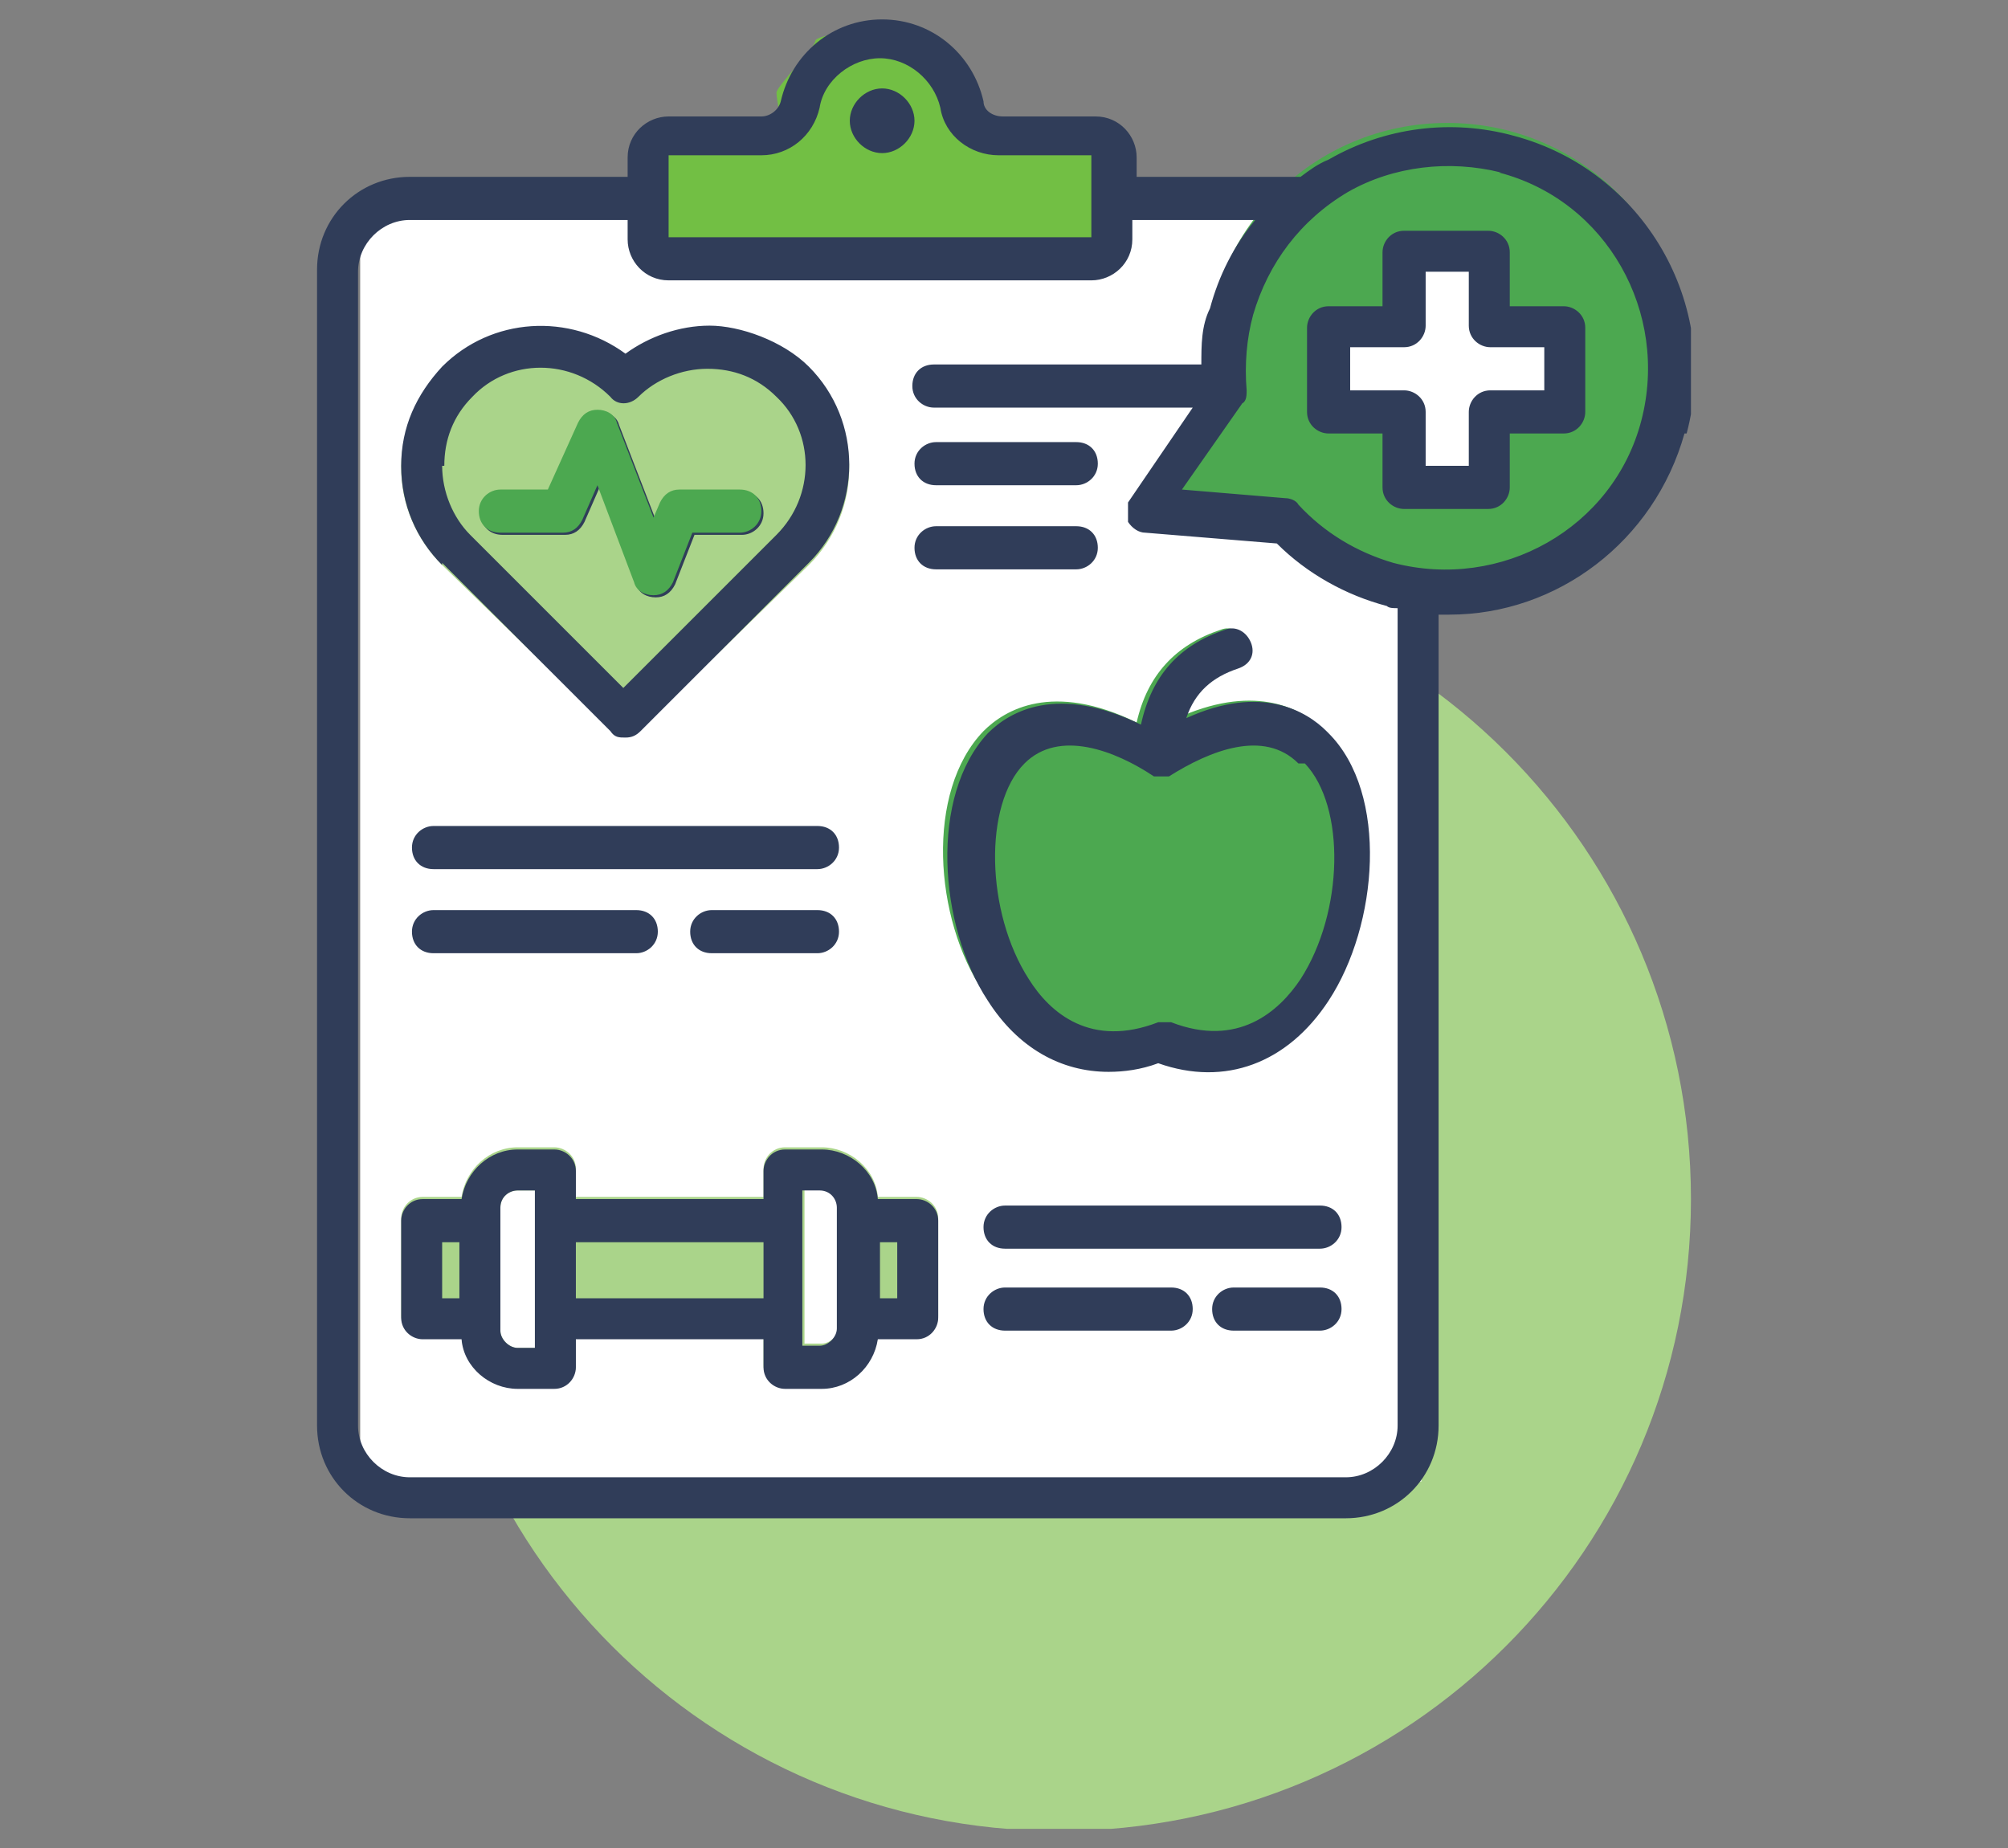
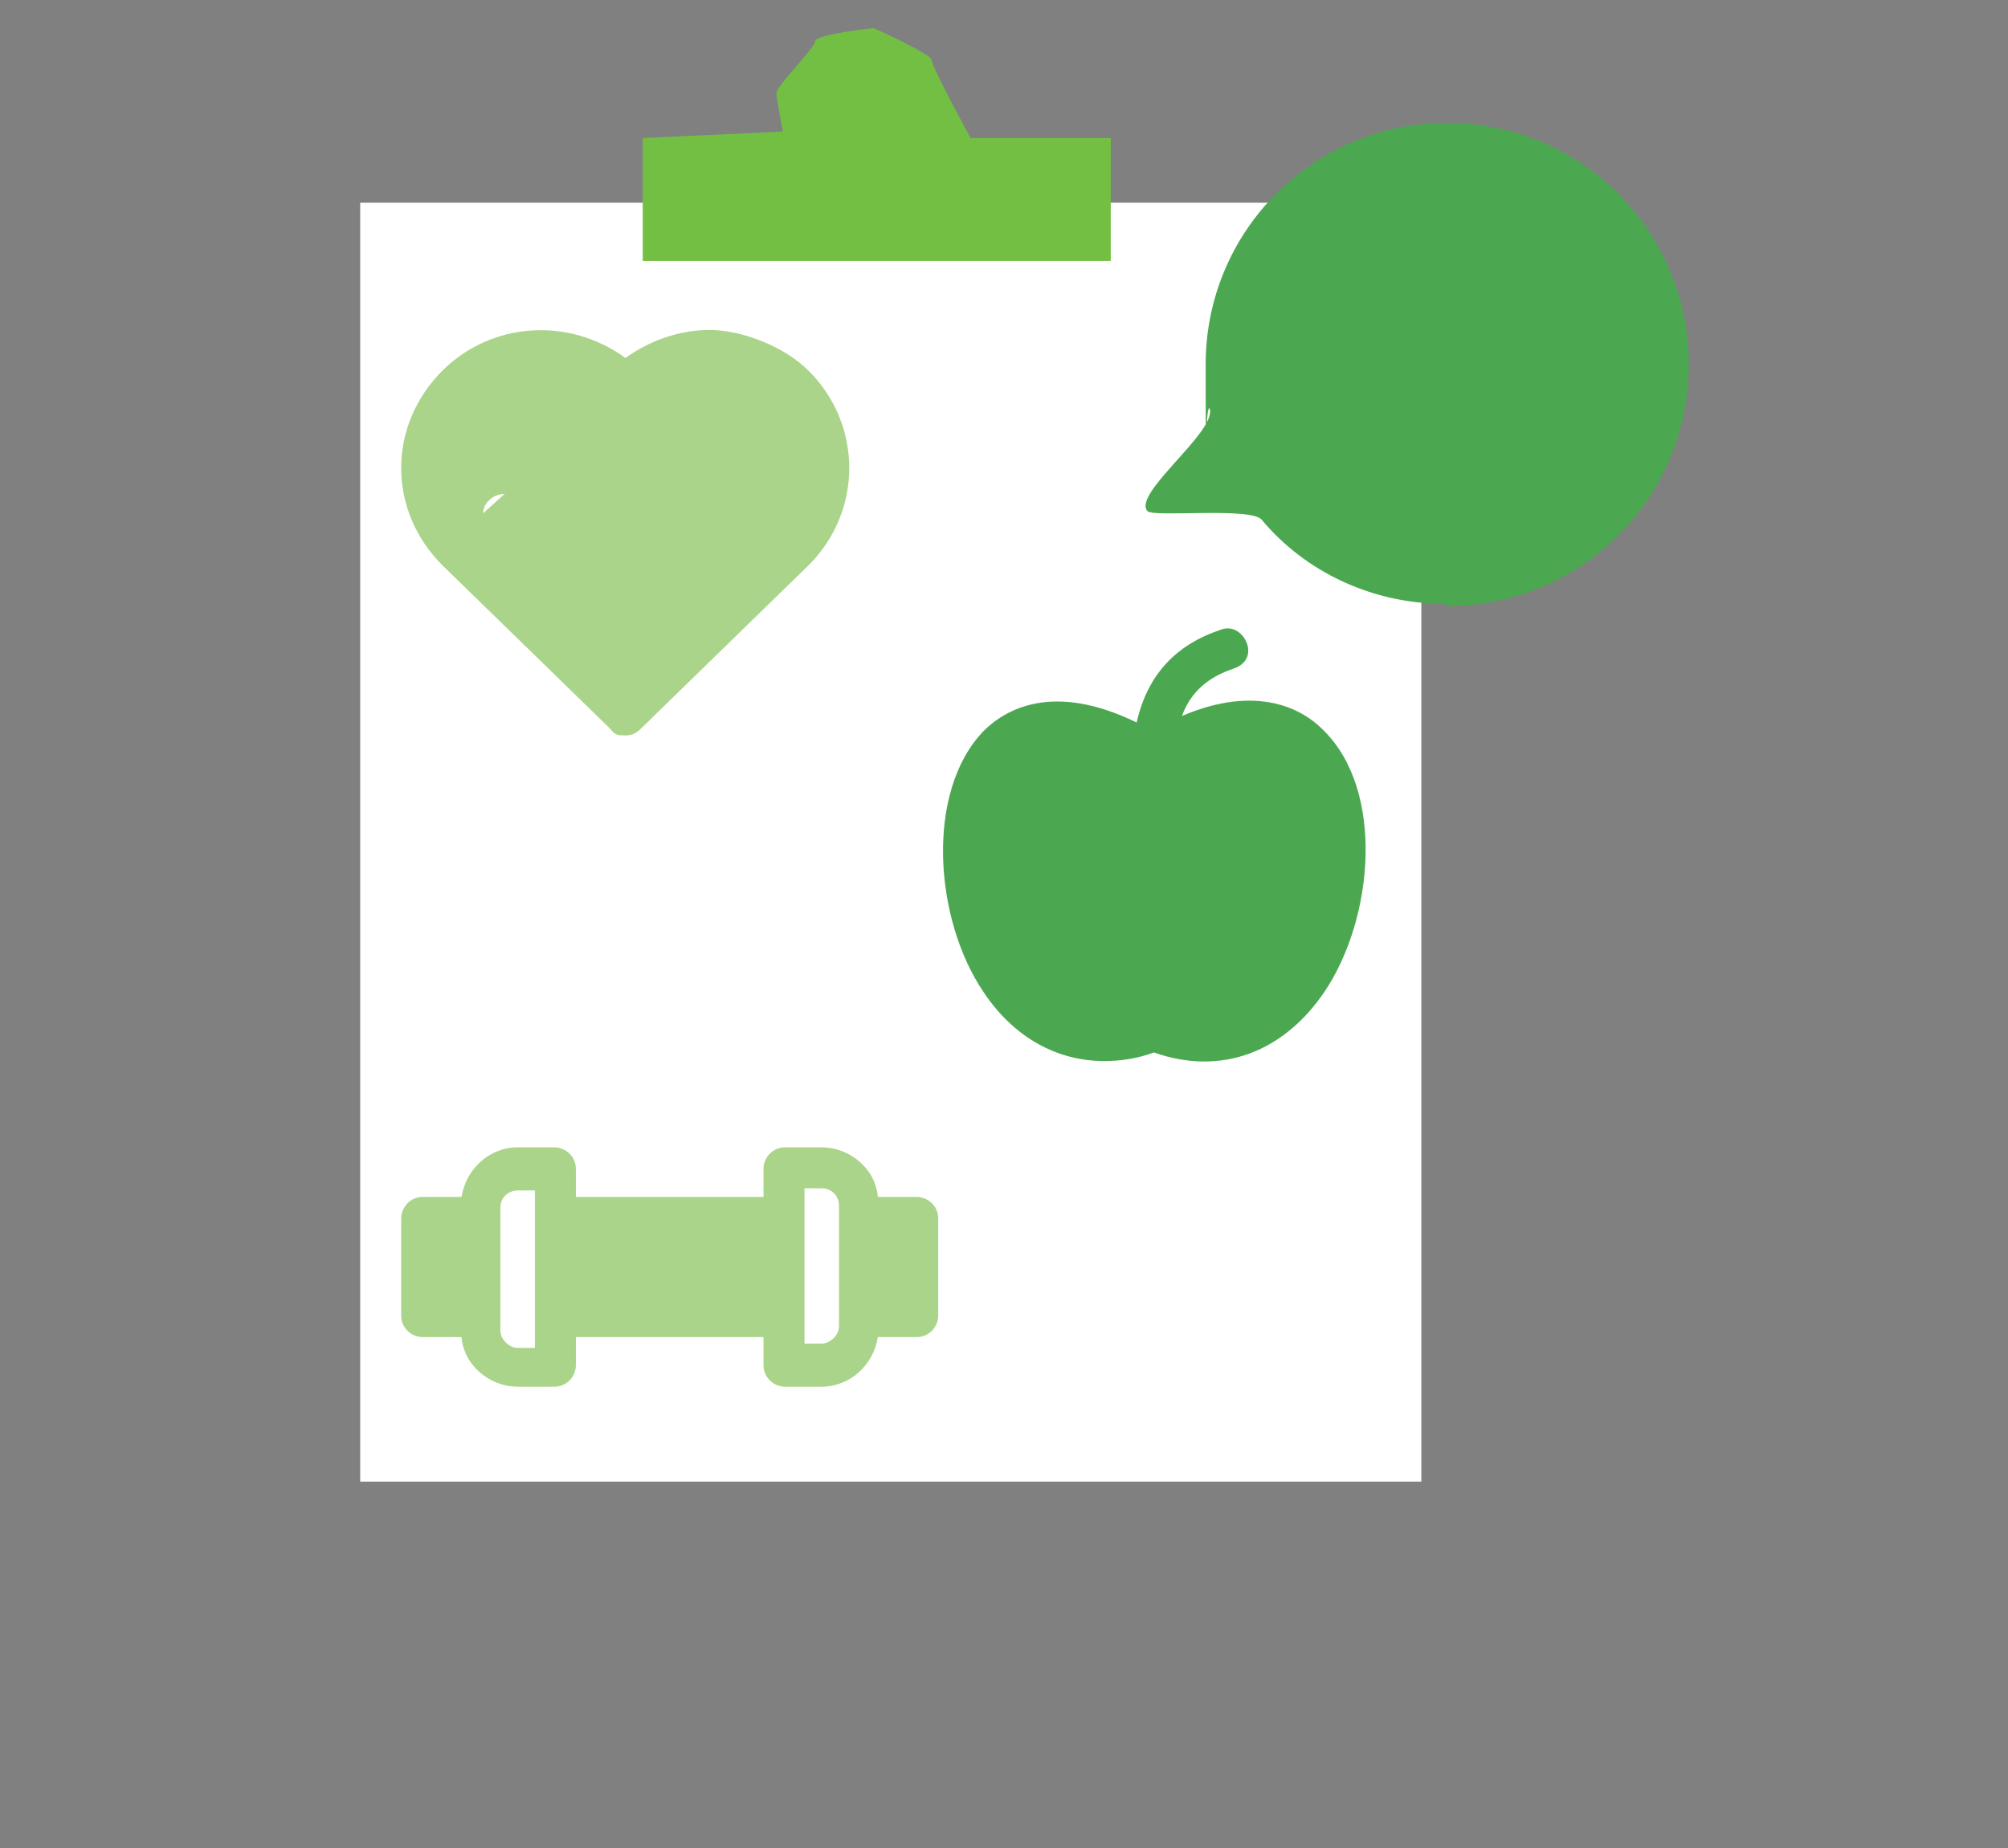
<svg xmlns="http://www.w3.org/2000/svg" id="Layer_1" version="1.1" viewBox="0 0 93.1 85.7">
  <rect x="0" y="0" width="93.1" height="85.7" fill="#808080" stroke="none" />
  <defs>
    <style>
      .st0 {
        fill: none;
      }

      .st1 {
        clip-path: url(#clippath-1);
      }

      .st2 {
        clip-path: url(#clippath-2);
      }

      .st3 {
        fill: #fff;
      }

      .st4 {
        fill: #72bf44;
      }

      .st5 {
        fill: #4ca850;
      }

      .st6 {
        fill: #303d59;
      }

      .st7 {
        clip-path: url(#clippath);
      }

      .st8 {
        fill: #aad48a;
      }
    </style>
    <clipPath id="clippath">
      <rect class="st0" x="14.6" y=".8" width="63.8" height="84" />
    </clipPath>
    <clipPath id="clippath-1">
      <rect class="st0" x="14.6" y=".8" width="63.8" height="84" />
    </clipPath>
    <clipPath id="clippath-2">
      <rect class="st0" x="14.6" y=".8" width="63.8" height="84" />
    </clipPath>
  </defs>
  <g class="st7">
-     <path class="st8" d="M49.1,84.9c16.2,0,29.3-13.1,29.3-29.3s-13.1-29.3-29.3-29.3-29.3,13.1-29.3,29.3,13.1,29.3,29.3,29.3" />
-   </g>
+     </g>
  <rect class="st3" x="16.7" y="9.4" width="49.2" height="59.3" />
  <g class="st1">
    <g>
      <path class="st8" d="M29.7,33.8c-.2.2-.4.3-.7.3s-.5,0-.7-.3l-7.8-7.6c-1.2-1.2-1.9-2.8-1.9-4.5s.7-3.3,1.9-4.5h0c2.3-2.3,5.9-2.5,8.5-.6,1.1-.8,2.5-1.3,3.9-1.3s3.4.7,4.6,1.9c2.5,2.5,2.5,6.5,0,9M23.4,22.9c-.5,0-1,.4-1,.9M21.9,24.8l7.1,7" />
      <path class="st4" d="M29.8,6.4v5.7h21.7v-5.7h-6.5s-1.8-3.3-1.8-3.6-2.7-1.5-2.7-1.5c0,0-2.7.3-2.7.6s-1.8,2.1-1.8,2.4.3,1.8.3,1.8c0,0-6.5.3-6.5.3Z" />
      <path class="st5" d="M67.1,28.1c6.2,0,11.2-5,11.2-11.2s-5-11.2-11.2-11.2-11.2,5-11.2,11.2,0,1.4.2,2.1c.2,1.1-3.6,3.9-2.9,4.7.3.3,4.8-.2,5.3.4,2,2.4,5.1,3.9,8.5,3.9" />
    </g>
  </g>
-   <rect class="st3" x="65.3" y="12" width="3.8" height="10.2" />
-   <rect class="st3" x="61.9" y="14.7" width="10.2" height="3.8" />
  <g class="st2">
    <path class="st5" d="M61.4,33.9c2.8,2.8,2.3,8.7,0,12.1-1.9,2.8-4.8,3.9-7.9,2.8-.8.3-1.6.4-2.3.4-2.2,0-4.2-1.1-5.6-3.2-2.3-3.4-2.7-9.3,0-12.1,1-1,3.2-2.3,7.1-.4.5-2.2,1.8-3.6,3.9-4.3.5-.2,1,.1,1.2.6s0,1-.6,1.2c-1.2.4-2,1.1-2.4,2.2,3.5-1.5,5.6-.3,6.5.6" />
    <path class="st8" d="M43.5,56.5v4.5c0,.5-.4,1-1,1h-1.8c-.2,1.3-1.3,2.3-2.6,2.3h-1.7c-.5,0-1-.4-1-1v-1.3h-8.7v1.3c0,.5-.4,1-1,1h-1.7c-1.3,0-2.5-1-2.6-2.3h-1.8c-.5,0-1-.4-1-1v-4.5c0-.5.4-1,1-1h1.8c.2-1.3,1.3-2.3,2.6-2.3h1.7c.5,0,1,.4,1,1v1.3h8.7v-1.3c0-.5.4-1,1-1h1.7c1.3,0,2.5,1,2.6,2.3h1.8c.5,0,1,.4,1,1M24.8,55.2h-.8c-.4,0-.8.3-.8.8v5.7c0,.4.4.8.8.8h.8v-1.3M26.7,57.5v2.6M38.9,61v-5.1c0-.4-.3-.8-.8-.8h-.8v7.2h.8c.4,0,.8-.4.8-.8v-.6h0Z" />
-     <path class="st6" d="M39.4,5.6c0-.8.7-1.5,1.5-1.5s1.5.7,1.5,1.5-.7,1.5-1.5,1.5-1.5-.7-1.5-1.5M20.5,26.2c-1.2-1.2-1.9-2.8-1.9-4.6s.7-3.3,1.9-4.6q.8-.9,0,0c2.3-2.3,5.9-2.5,8.5-.6,1.1-.8,2.5-1.3,3.9-1.3s3.4.7,4.6,1.9c2.5,2.5,2.5,6.6,0,9.1l-7.8,7.8c-.2.2-.4.3-.7.3s-.5,0-.7-.3l-7.8-7.8h0ZM20.5,21.6c0,1.2.5,2.4,1.3,3.2l7.1,7.1,7.1-7.1c1.8-1.8,1.8-4.7,0-6.4-.9-.9-2-1.3-3.2-1.3s-2.4.5-3.2,1.3c-.4.4-1,.4-1.3,0-1.8-1.8-4.7-1.8-6.4,0-.9.9-1.3,2-1.3,3.2M23.4,24.8h2.8c.4,0,.7-.2.9-.6l.7-1.6,1.7,4.5c.1.4.5.6.9.6h0c.4,0,.7-.2.9-.6l.9-2.3h2.2c.5,0,1-.4,1-1s-.4-1-1-1h-2.8c-.4,0-.7.2-.9.6l-.3.7-1.7-4.4c-.1-.4-.5-.6-.9-.6s-.7.2-.9.6l-1.4,3.1h-2.2c-.5,0-1,.4-1,1s.4,1,1,1M61.6,34c2.8,2.8,2.3,8.9,0,12.4-1.9,2.9-4.8,4-7.9,2.9-.8.3-1.6.4-2.3.4-2.2,0-4.2-1.1-5.6-3.3-2.3-3.5-2.7-9.5,0-12.4,1-1,3.2-2.3,7.1-.4.5-2.3,1.8-3.7,3.9-4.4.5-.2,1,.1,1.2.6s0,1-.6,1.2c-1.2.4-2,1.1-2.4,2.3,3.5-1.6,5.6-.3,6.5.6M60.2,35.4c-1.6-1.6-4.1-.6-6,.6h-.4c0,0,0,0,0,0h-.3c-1.8-1.2-4.4-2.2-6-.6-1.9,1.9-1.8,6.9.2,10,1,1.6,2.9,3.2,6,2h.6c3.1,1.2,5-.5,6-2,2-3.1,2.1-8,.2-10M37.9,38.3h-17.8c-.5,0-1,.4-1,1s.4,1,1,1h17.8c.5,0,1-.4,1-1s-.4-1-1-1M20.1,42.2c-.5,0-1,.4-1,1s.4,1,1,1h9.4c.5,0,1-.4,1-1s-.4-1-1-1h-9.4ZM37.9,42.2h-4.9c-.5,0-1,.4-1,1s.4,1,1,1h4.9c.5,0,1-.4,1-1s-.4-1-1-1M61.2,55.9h-14.6c-.5,0-1,.4-1,1s.4,1,1,1h14.6c.5,0,1-.4,1-1s-.4-1-1-1M54.3,59.7h-7.7c-.5,0-1,.4-1,1s.4,1,1,1h7.7c.5,0,1-.4,1-1s-.4-1-1-1M61.2,59.7h-4c-.5,0-1,.4-1,1s.4,1,1,1h4c.5,0,1-.4,1-1s-.4-1-1-1M43.5,56.6v4.5c0,.5-.4,1-1,1h-1.8c-.2,1.3-1.3,2.3-2.6,2.3h-1.7c-.5,0-1-.4-1-1v-1.3h-8.7v1.3c0,.5-.4,1-1,1h-1.7c-1.3,0-2.5-1-2.6-2.3h-1.8c-.5,0-1-.4-1-1v-4.5c0-.5.4-1,1-1h1.8c.2-1.3,1.3-2.3,2.6-2.3h1.7c.5,0,1,.4,1,1v1.3h8.7v-1.3c0-.5.4-1,1-1h1.7c1.3,0,2.5,1,2.6,2.3h1.8c.5,0,1,.4,1,1M20.5,60.2h.8v-2.6h-.8v2.6ZM24.8,61.1v-5.9h-.8c-.4,0-.8.3-.8.8v5.7c0,.4.4.8.8.8h.8v-1.3h0ZM26.7,57.6v2.6h8.7v-2.6M38.8,61.1v-5.1c0-.4-.3-.8-.8-.8h-.8v7.2h.8c.4,0,.8-.4.8-.8v-.6h0ZM41.6,57.6h-.8v2.6h.8v-2.6ZM43.4,22.5h6.5c.5,0,1-.4,1-1s-.4-1-1-1h-6.5c-.5,0-1,.4-1,1s.4,1,1,1M43.4,26.4h6.5c.5,0,1-.4,1-1s-.4-1-1-1h-6.5c-.5,0-1,.4-1,1s.4,1,1,1M78.1,20.1c-1.4,5-5.9,8.4-10.9,8.4s-.3,0-.5,0v37.6c0,2.4-1.9,4.3-4.3,4.3H19c-2.4,0-4.3-1.9-4.3-4.3V12.5c0-2.4,1.9-4.3,4.3-4.3h10.1v-.9c0-1.1.9-1.9,1.9-1.9h4.3c.4,0,.8-.3.9-.7.5-2.2,2.4-3.8,4.7-3.8s4.2,1.6,4.7,3.8c0,.4.4.7.9.7h4.3c1.1,0,1.9.9,1.9,1.9v.9h7.6c.4-.3.8-.6,1.3-.8,2.6-1.5,5.7-1.9,8.6-1.1h0c6,1.6,9.6,7.8,8,13.8M31,11h19.6v-3.8h-4.3c-1.3,0-2.5-.9-2.7-2.2-.3-1.3-1.5-2.3-2.8-2.3s-2.6,1-2.8,2.3c-.3,1.3-1.4,2.2-2.7,2.2h-4.3v3.8ZM64.8,28.2c-.2,0-.4,0-.5-.1-1.9-.5-3.7-1.5-5.1-2.9l-6.1-.5c-.3,0-.6-.2-.8-.5,0-.3,0-.7,0-.9l3-4.4h-12c-.5,0-1-.4-1-1s.4-1,1-1h12.4c0-.9,0-1.8.4-2.6.4-1.5,1.1-2.9,2.1-4.1h-5.7v.9c0,1.1-.9,1.9-1.9,1.9h-19.6c-1.1,0-1.9-.9-1.9-1.9v-.9h-10.1c-1.3,0-2.4,1.1-2.4,2.4v53.5c0,1.3,1.1,2.4,2.4,2.4h43.4c1.3,0,2.4-1.1,2.4-2.4V28.2ZM69.6,8c-2.4-.6-5-.3-7.1.9-2.2,1.3-3.7,3.3-4.4,5.7-.3,1.1-.4,2.3-.3,3.5,0,.2,0,.5-.2.6l-2.8,4,4.8.4c.2,0,.5.1.6.3,1.2,1.3,2.7,2.2,4.4,2.7,5,1.3,10.2-1.6,11.5-6.6s-1.6-10.2-6.6-11.5M73.5,15.2v3.9c0,.5-.4,1-1,1h-2.5v2.5c0,.5-.4,1-1,1h-3.9c-.5,0-1-.4-1-1v-2.5h-2.5c-.5,0-1-.4-1-1v-3.9c0-.5.4-1,1-1h2.5v-2.5c0-.5.4-1,1-1h3.9c.5,0,1,.4,1,1v2.5h2.5c.5,0,1,.4,1,1M71.6,16.1h-2.5c-.5,0-1-.4-1-1v-2.5h-2v2.5c0,.5-.4,1-1,1h-2.5v2h2.5c.5,0,1,.4,1,1v2.5h2v-2.5c0-.5.4-1,1-1h2.5v-2Z" />
-     <path class="st5" d="M23.3,24.7h2.8c.4,0,.7-.2.9-.6l.7-1.6,1.7,4.5c.1.4.5.6.9.6h0c.4,0,.7-.2.9-.6l.9-2.3h2.2c.5,0,1-.4,1-1s-.4-1-1-1h-2.8c-.4,0-.7.2-.9.6l-.3.7-1.7-4.4c-.1-.4-.5-.6-.9-.6s-.7.2-.9.6l-1.4,3.1h-2.2c-.5,0-1,.4-1,1s.4,1,1,1" />
  </g>
</svg>